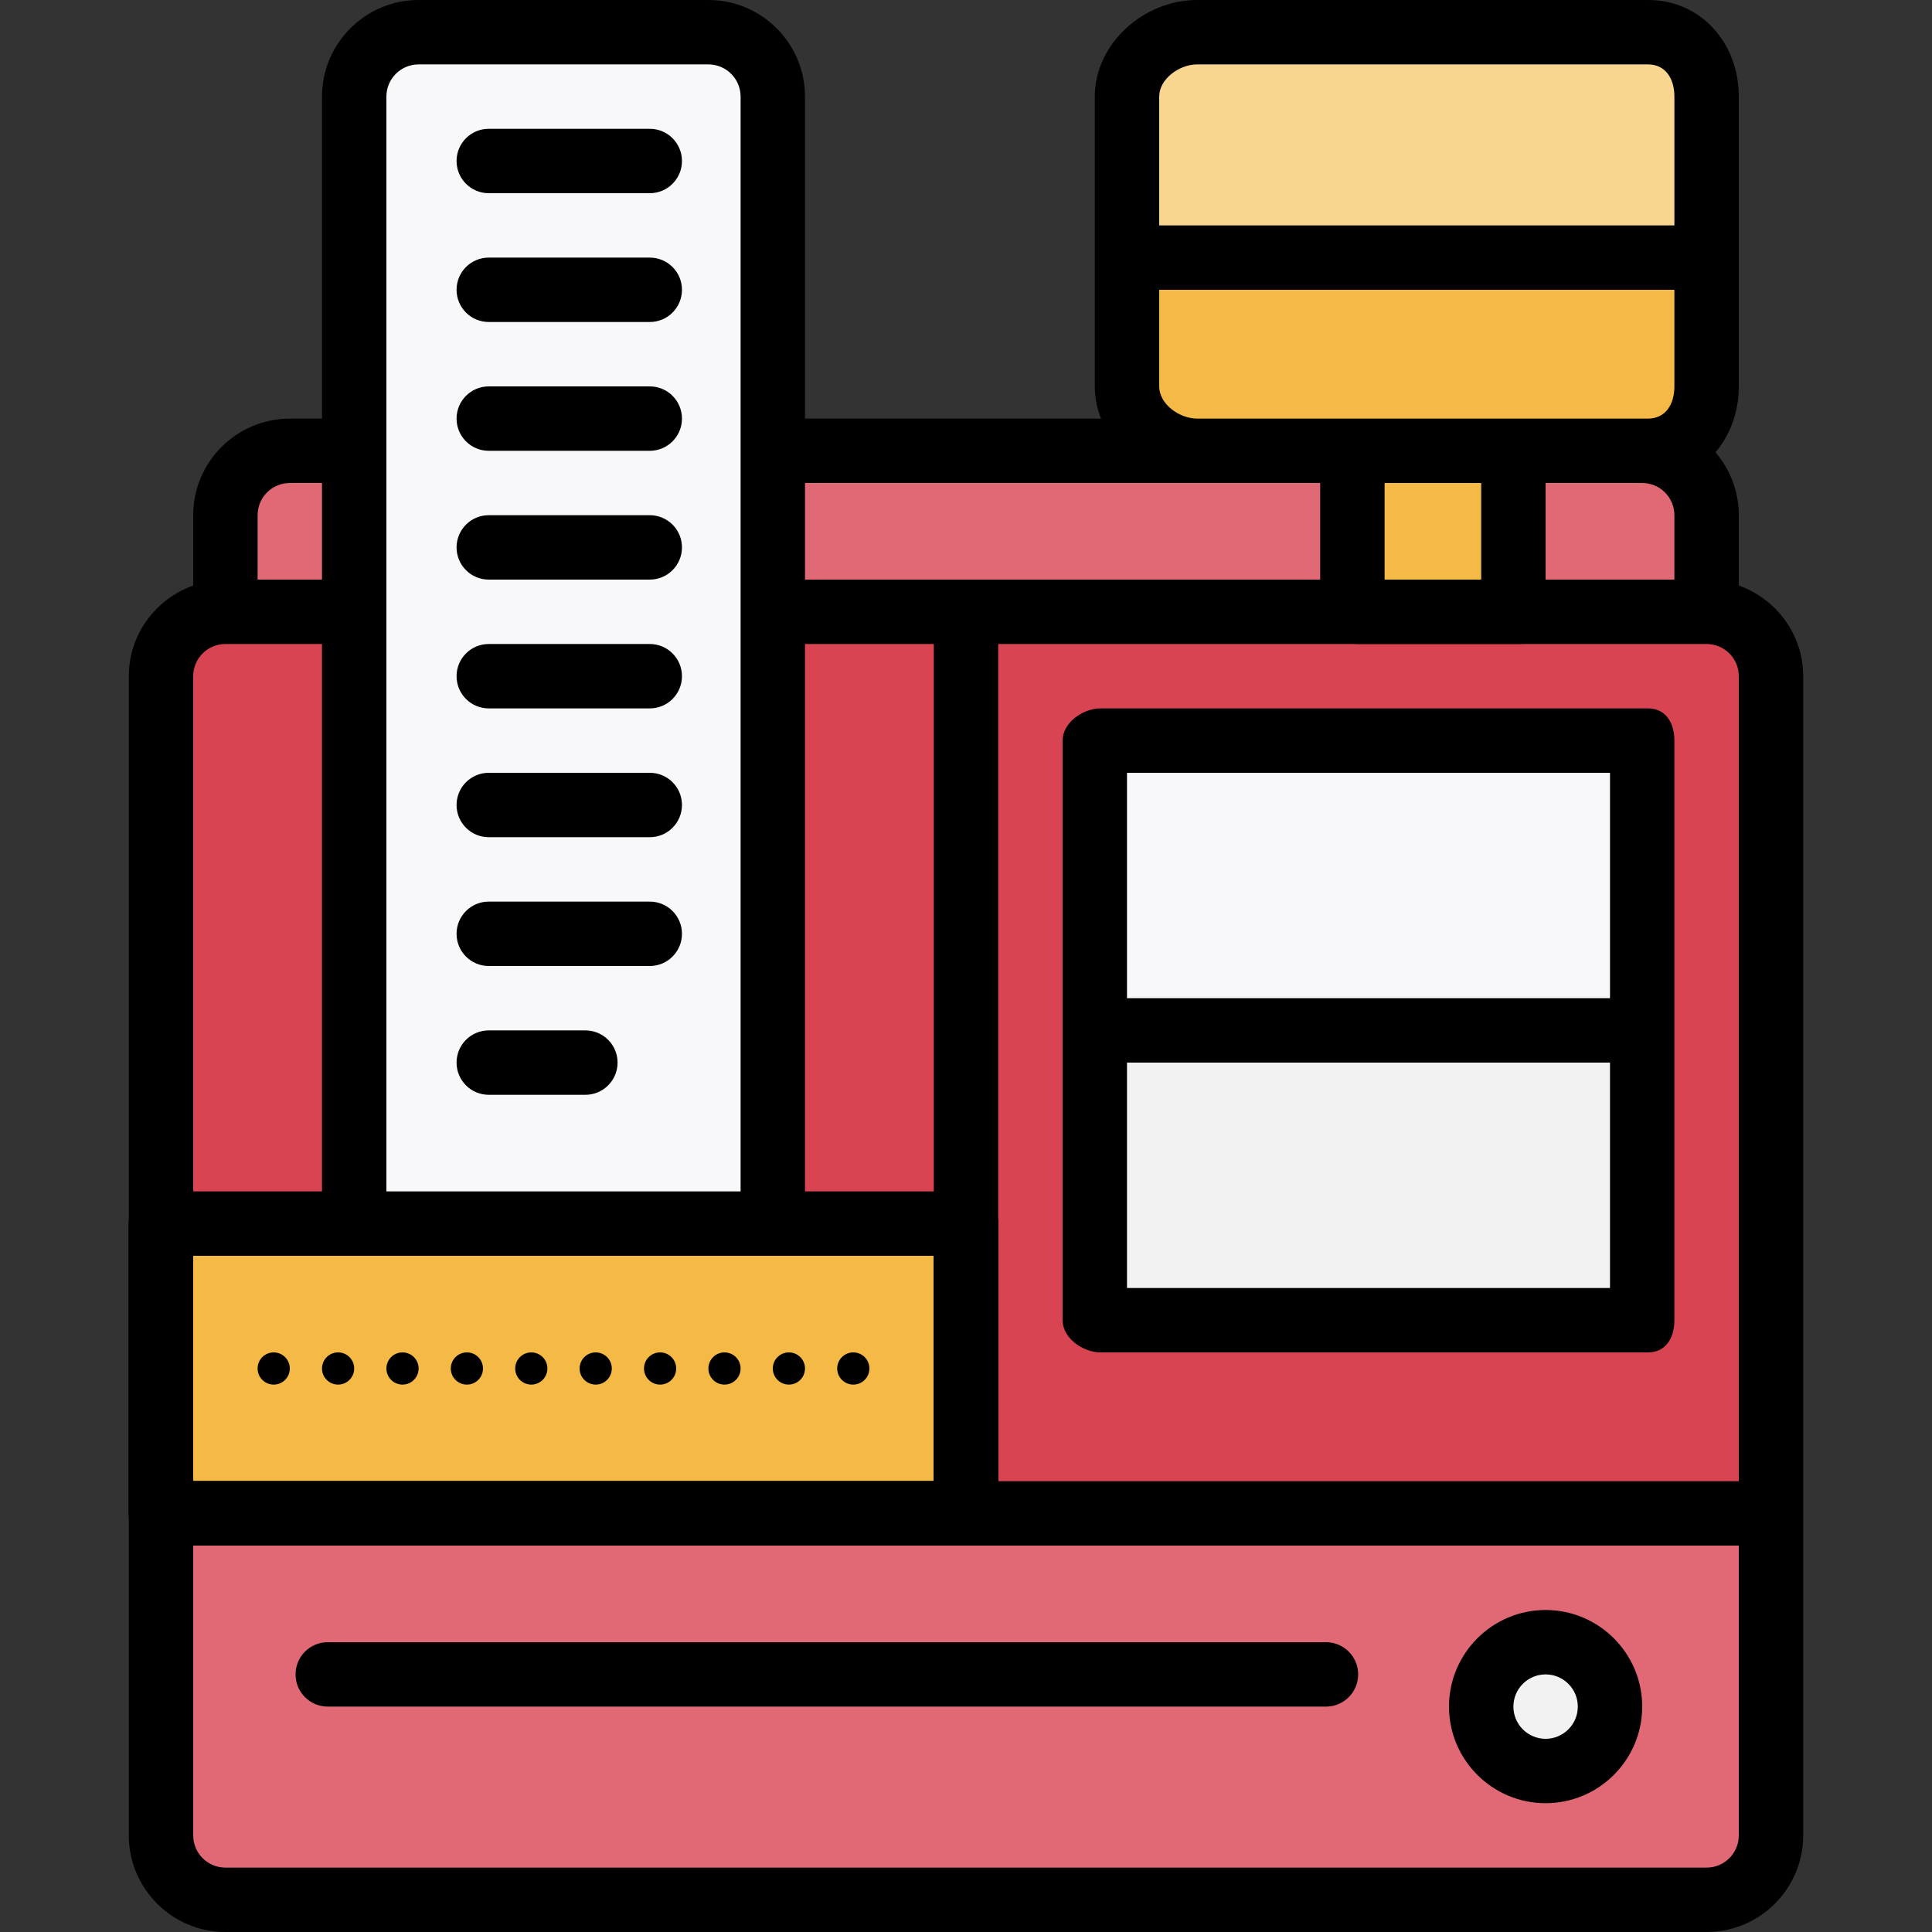
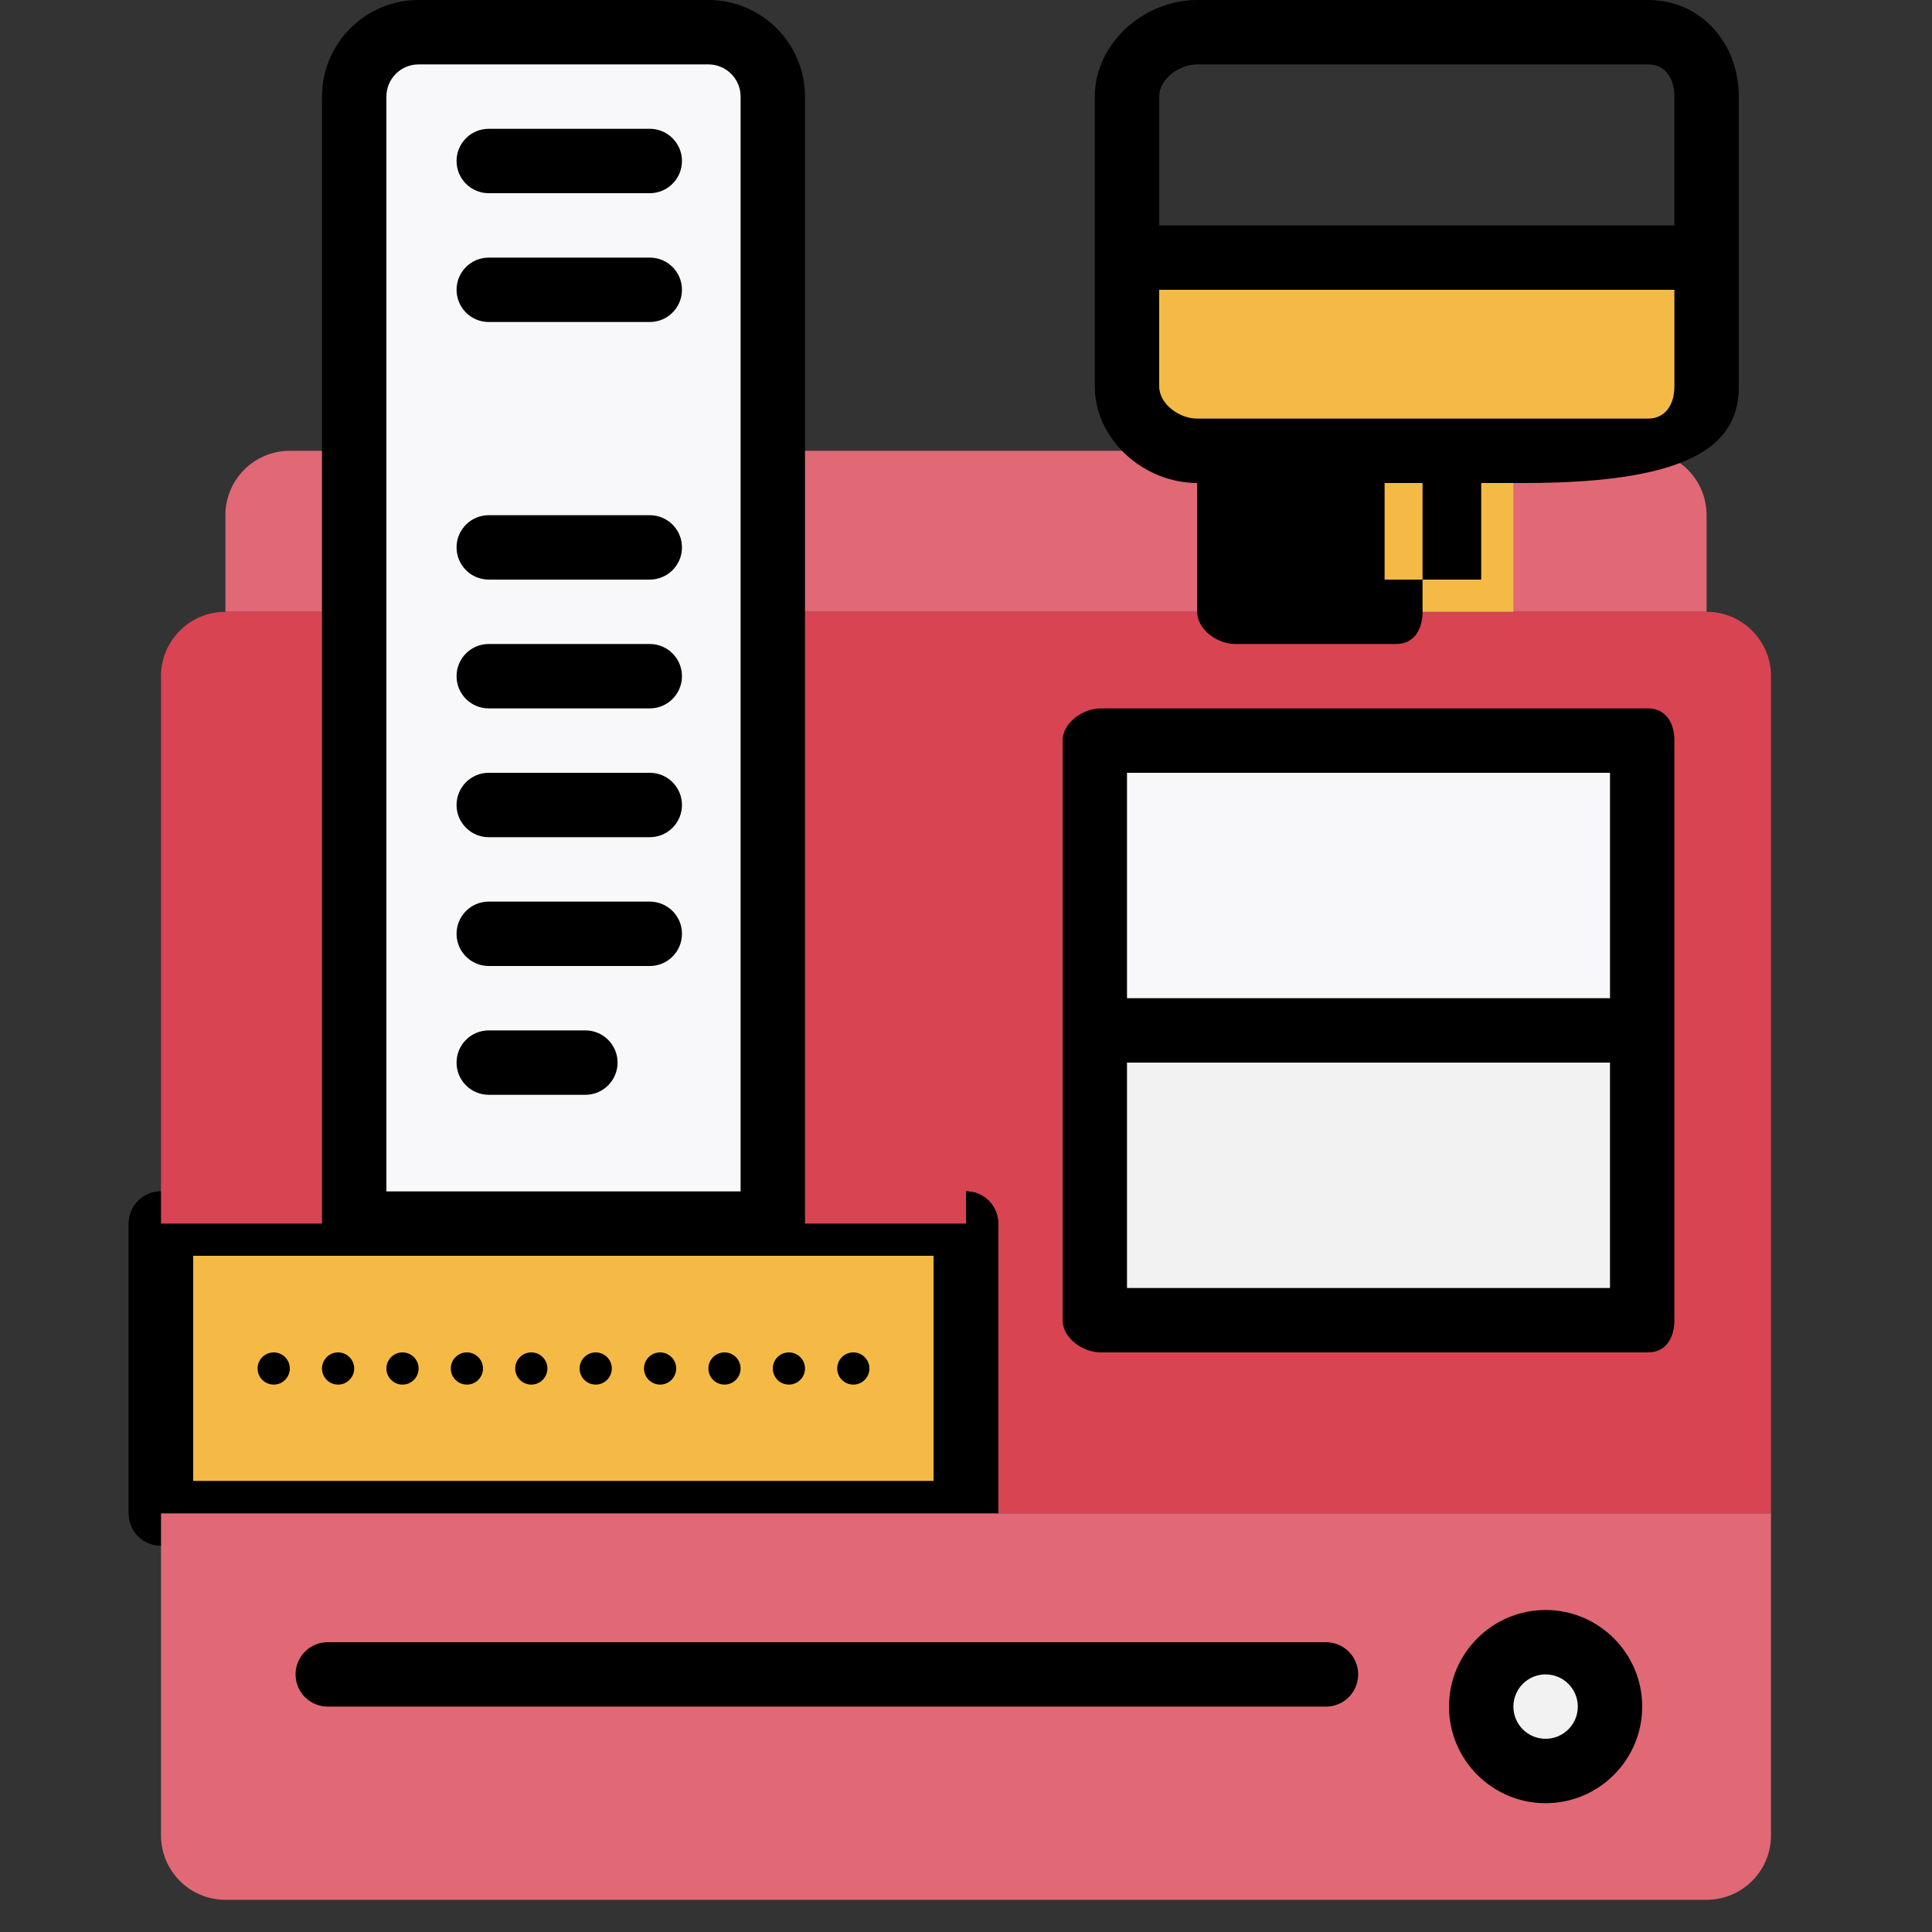
<svg xmlns="http://www.w3.org/2000/svg" version="1.1" id="Layer_1" viewBox="0 0 480 480" xml:space="preserve">
  <rect x="0" y="0" width="480" height="480" fill="#333333" stroke="none" />
  <path style="fill:#E06975;" d="M408,112H72c-8.84,0-16,7.16-16,16v24h368v-24C424,119.16,416.84,112,408,112z" />
  <path style="fill:#D84452;" d="M440,376H240V152h184c8.84,0,16,7.16,16,16V376z" />
  <g>
    <rect id="SVGCleanerId_0" x="40" y="304" style="fill:#F5BA46;" width="200" height="72" />
  </g>
  <g>
    <rect id="SVGCleanerId_0_1_" x="40" y="304" style="fill:#F5BA46;" width="200" height="72" />
  </g>
  <g>
    <rect id="SVGCleanerId_0_2_" x="40" y="304" style="fill:#F5BA46;" width="200" height="72" />
  </g>
  <g>
    <rect id="SVGCleanerId_0_3_" x="40" y="304" style="fill:#F5BA46;" width="200" height="72" />
  </g>
  <path d="M240,384H40c-4.424,0-8-3.576-8-8v-72c0-4.424,3.576-8,8-8h200c4.424,0,8,3.576,8,8v72C248,380.424,244.424,384,240,384z   M48,368h184v-56H48V368z" />
  <path id="SVGCleanerId_1" d="M240,384H40c-4.424,0-8-3.576-8-8v-72c0-4.424,3.576-8,8-8h200c4.424,0,8,3.576,8,8v72  C248,380.424,244.424,384,240,384z M48,368h184v-56H48V368z" />
  <g>
    <path id="SVGCleanerId_1_1_" d="M240,384H40c-4.424,0-8-3.576-8-8v-72c0-4.424,3.576-8,8-8h200c4.424,0,8,3.576,8,8v72   C248,380.424,244.424,384,240,384z M48,368h184v-56H48V368z" />
  </g>
  <path style="fill:#D84452;" d="M240,304H40V168c0-8.84,7.16-16,16-16h184V304z" />
  <path style="fill:#E06975;" d="M424,472H56c-8.84,0-16-7.16-16-16v-80h400v80C440,464.84,432.84,472,424,472z" />
-   <path d="M432,145.472V128c0-13.232-10.768-24-24-24H72c-13.232,0-24,10.768-24,24v17.472c-9.288,3.312-16,12.112-16,22.528v288  c0,13.232,10.768,24,24,24h368c13.232,0,24-10.768,24-24V168C448,157.584,441.288,148.784,432,145.472z M432,168v200H248V160h176  C428.416,160,432,163.584,432,168z M64,128c0-4.416,3.584-8,8-8h336c4.416,0,8,3.584,8,8v16H240H64V128z M48,168  c0-4.416,3.584-8,8-8h176v136H48V168z M48,312h184v56H48V312z M432,456c0,4.416-3.584,8-8,8H56c-4.416,0-8-3.584-8-8v-72h192h192  V456z" />
  <path d="M329.432,424h-248c-4.424,0-8-3.576-8-8s3.576-8,8-8h248c4.424,0,8,3.576,8,8S333.848,424,329.432,424z" />
  <path style="fill:#F8F8FA;" d="M192,304H88V24c0-8.84,7.16-16,16-16h72c8.84,0,16,7.16,16,16V304z" />
  <path d="M192,312H88c-4.424,0-8-3.576-8-8V24c0-13.232,10.768-24,24-24h72c13.232,0,24,10.768,24,24v280  C200,308.424,196.424,312,192,312z M96,296h88V24c0-4.416-3.584-8-8-8h-72c-4.416,0-8,3.584-8,8V296z" />
  <rect x="336" y="112" style="fill:#F5BA46;" width="40" height="40" />
-   <path style="fill:#F9D690;" d="M425.424,64h-144V24c0-8.84,7.16-16,16-16h112c8.84,0,16,7.16,16,16V64z" />
  <path style="fill:#F5BA46;" d="M409.424,112h-112c-8.84,0-16-7.16-16-16V64h144v32C425.424,104.84,418.264,112,409.424,112z" />
-   <path d="M409.432,0h-112C284.192,0,272,10.768,272,24v40v32c0,13.232,12.192,24,25.432,24H328v32c0,4.424,5.008,8,9.432,8h40  c4.416,0,6.568-3.576,6.568-8v-32h25.432C422.664,120,432,109.232,432,96V64V24C432,10.768,422.664,0,409.432,0z M288,24  c0-4.416,5.016-8,9.432-8h112c4.408,0,6.568,3.584,6.568,8v32H288V24z M368,144h-24v-24h24V144z M416,96c0,4.416-2.16,8-6.568,8h-32  h-40h-40c-4.416,0-9.432-3.584-9.432-8V72h128V96z" />
+   <path d="M409.432,0h-112C284.192,0,272,10.768,272,24v40v32c0,13.232,12.192,24,25.432,24v32c0,4.424,5.008,8,9.432,8h40  c4.416,0,6.568-3.576,6.568-8v-32h25.432C422.664,120,432,109.232,432,96V64V24C432,10.768,422.664,0,409.432,0z M288,24  c0-4.416,5.016-8,9.432-8h112c4.408,0,6.568,3.584,6.568,8v32H288V24z M368,144h-24v-24h24V144z M416,96c0,4.416-2.16,8-6.568,8h-32  h-40h-40c-4.416,0-9.432-3.584-9.432-8V72h128V96z" />
  <path d="M161.432,48h-40c-4.424,0-8-3.576-8-8s3.576-8,8-8h40c4.424,0,8,3.576,8,8S165.848,48,161.432,48z" />
  <path d="M161.432,80h-40c-4.424,0-8-3.576-8-8s3.576-8,8-8h40c4.424,0,8,3.576,8,8S165.848,80,161.432,80z" />
-   <path d="M161.432,112h-40c-4.424,0-8-3.576-8-8s3.576-8,8-8h40c4.424,0,8,3.576,8,8S165.848,112,161.432,112z" />
  <path d="M161.432,144h-40c-4.424,0-8-3.576-8-8s3.576-8,8-8h40c4.424,0,8,3.576,8,8S165.848,144,161.432,144z" />
  <path d="M161.432,176h-40c-4.424,0-8-3.576-8-8s3.576-8,8-8h40c4.424,0,8,3.576,8,8S165.848,176,161.432,176z" />
  <path d="M161.432,208h-40c-4.424,0-8-3.576-8-8s3.576-8,8-8h40c4.424,0,8,3.576,8,8S165.848,208,161.432,208z" />
  <path d="M161.432,240h-40c-4.424,0-8-3.576-8-8s3.576-8,8-8h40c4.424,0,8,3.576,8,8S165.848,240,161.432,240z" />
  <path d="M145.432,272h-24c-4.424,0-8-3.576-8-8s3.576-8,8-8h24c4.424,0,8,3.576,8,8S149.848,272,145.432,272z" />
  <rect x="273.44" y="184" style="fill:#F8F8FA;" width="136" height="72" />
  <rect x="273.44" y="256" style="fill:#F2F2F2;" width="136" height="72" />
  <path d="M409.432,176h-136c-4.424,0-9.432,3.576-9.432,8v144c0,4.424,5.008,8,9.432,8h136c4.416,0,6.568-3.576,6.568-8V184  C416,179.576,413.848,176,409.432,176z M280,192h120v56H280V192z M400,320H280v-56h120V320z" />
  <circle style="fill:#F2F2F2;" cx="384" cy="424" r="16" />
  <path d="M384,448c-13.232,0-24-10.768-24-24s10.768-24,24-24s24,10.768,24,24S397.232,448,384,448z M384,416c-4.416,0-8,3.584-8,8  s3.584,8,8,8s8-3.584,8-8S388.416,416,384,416z" />
  <circle cx="68" cy="340" r="4" />
  <circle cx="84" cy="340" r="4" />
  <circle cx="100" cy="340" r="4" />
  <circle cx="116" cy="340" r="4" />
  <circle cx="132" cy="340" r="4" />
  <circle cx="148" cy="340" r="4" />
  <circle cx="164" cy="340" r="4" />
  <circle cx="180" cy="340" r="4" />
  <circle cx="196" cy="340" r="4" />
  <circle cx="212" cy="340" r="4" />
</svg>